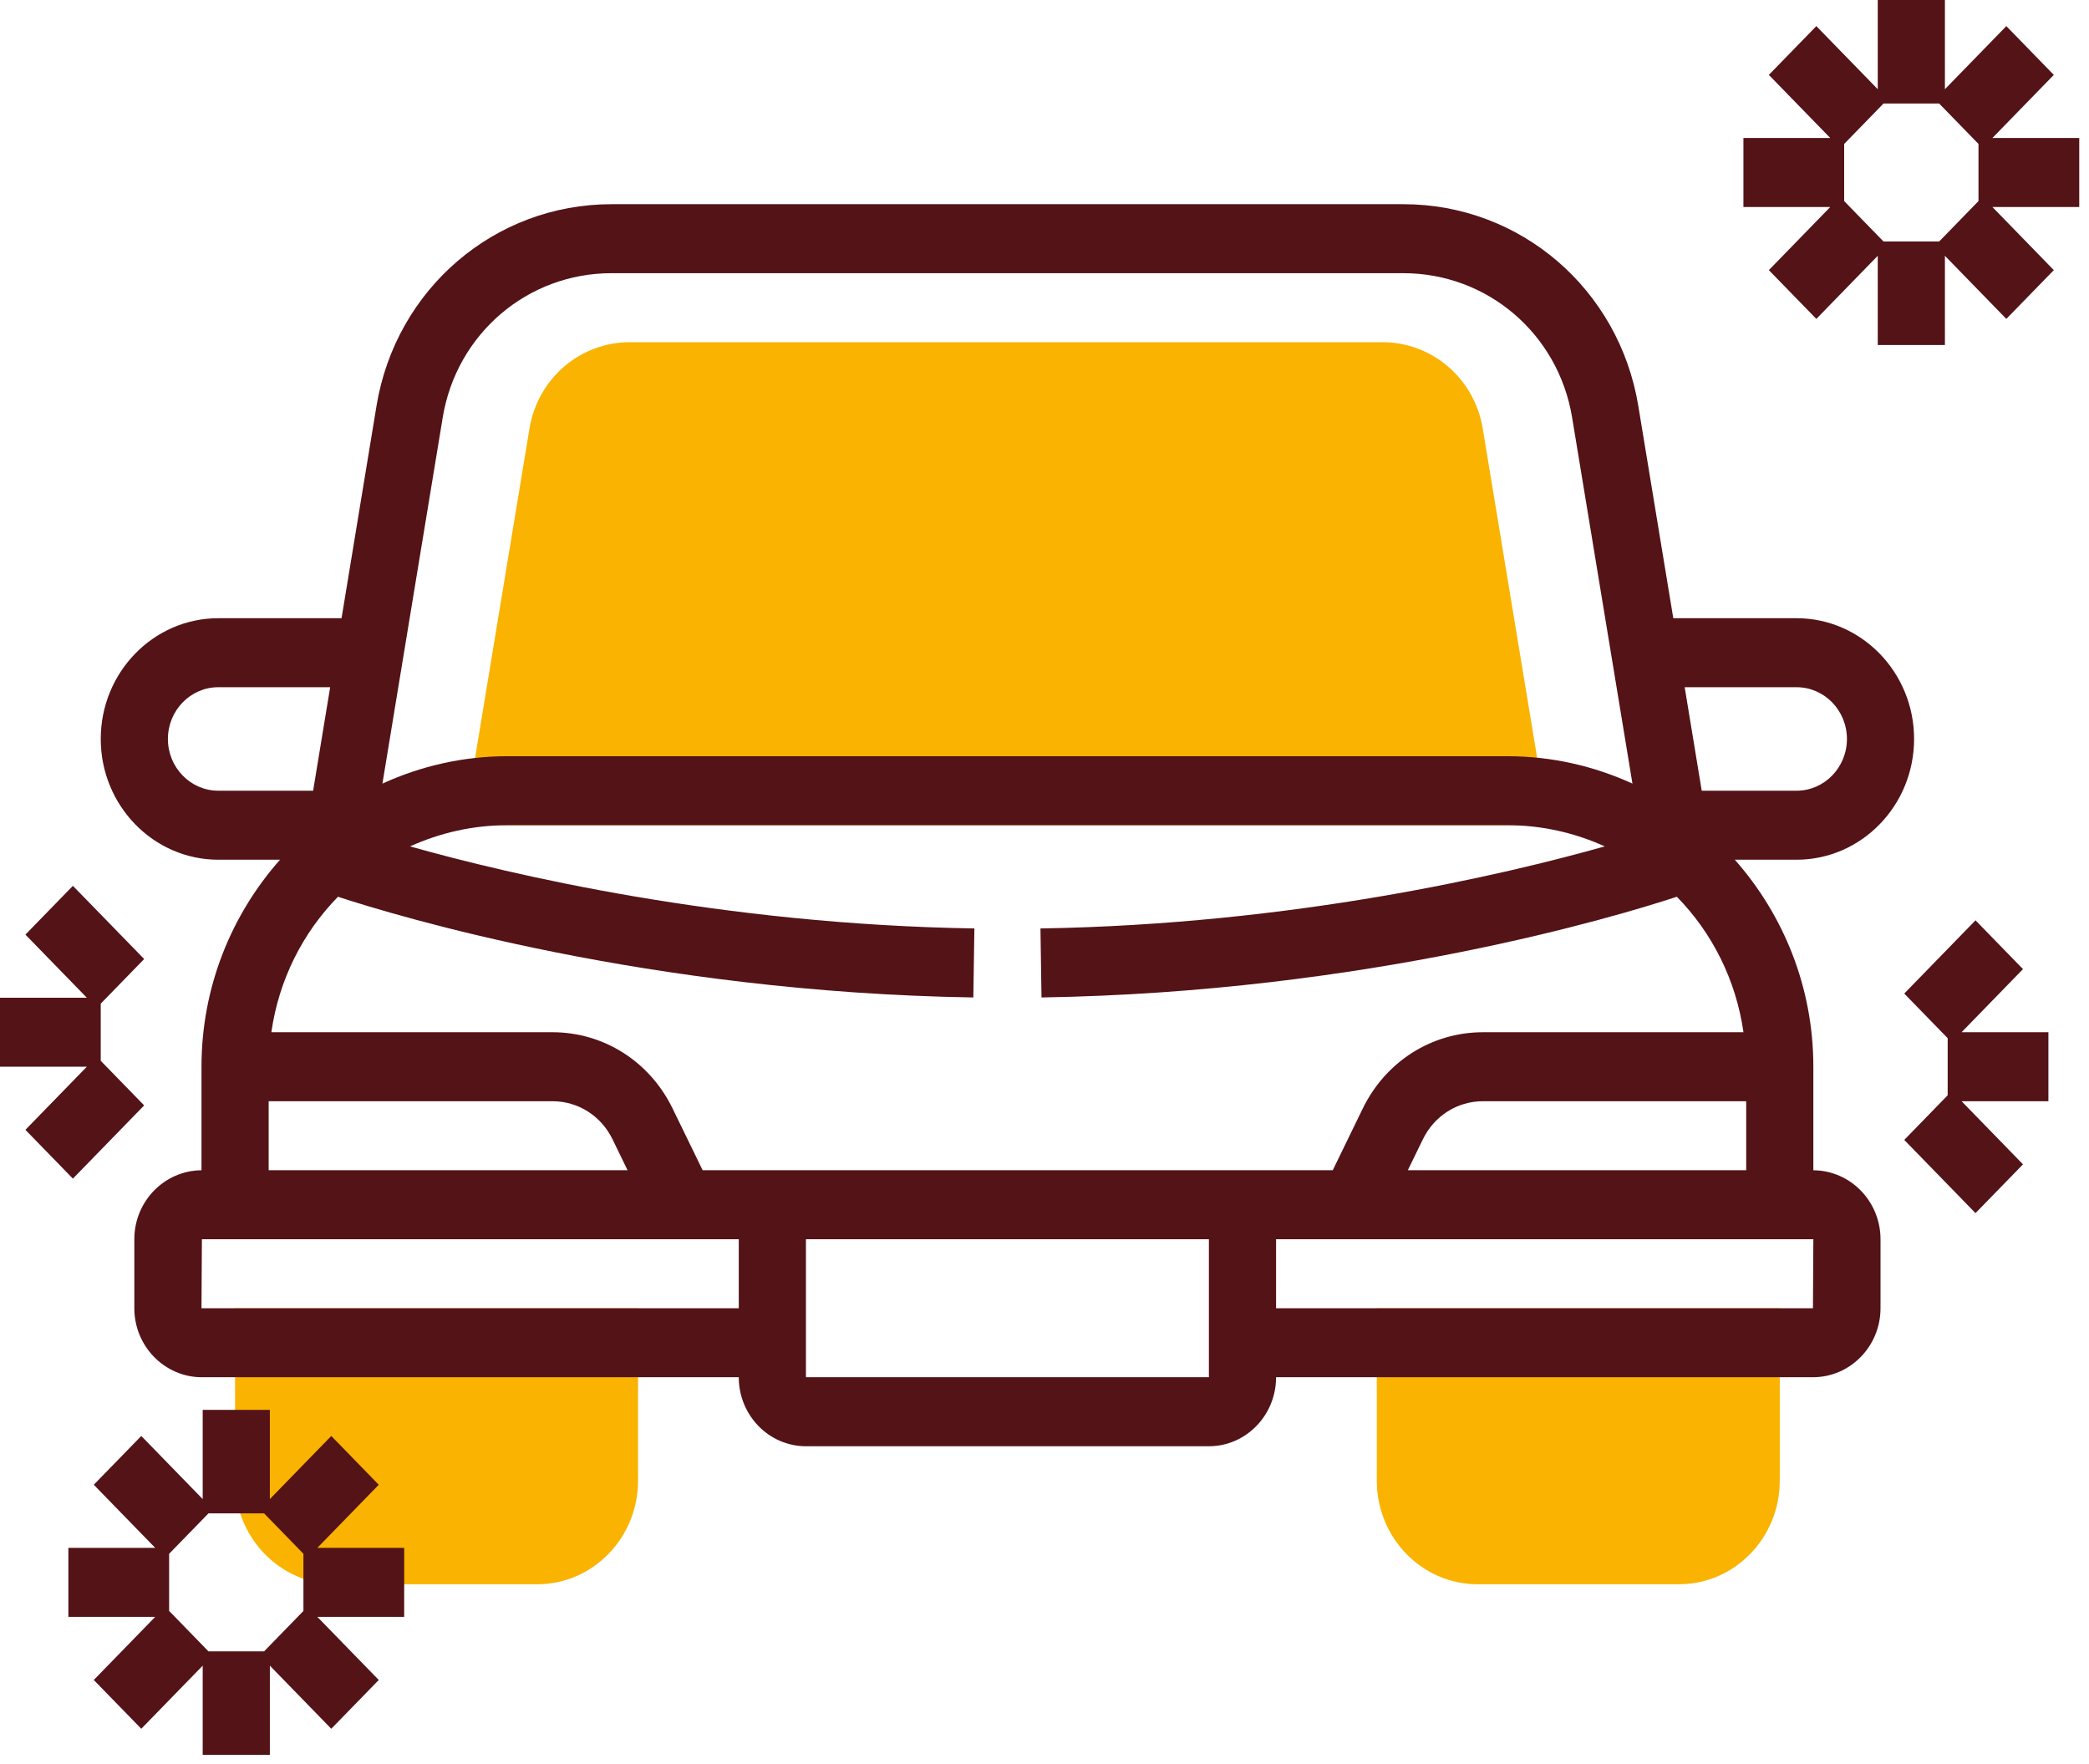
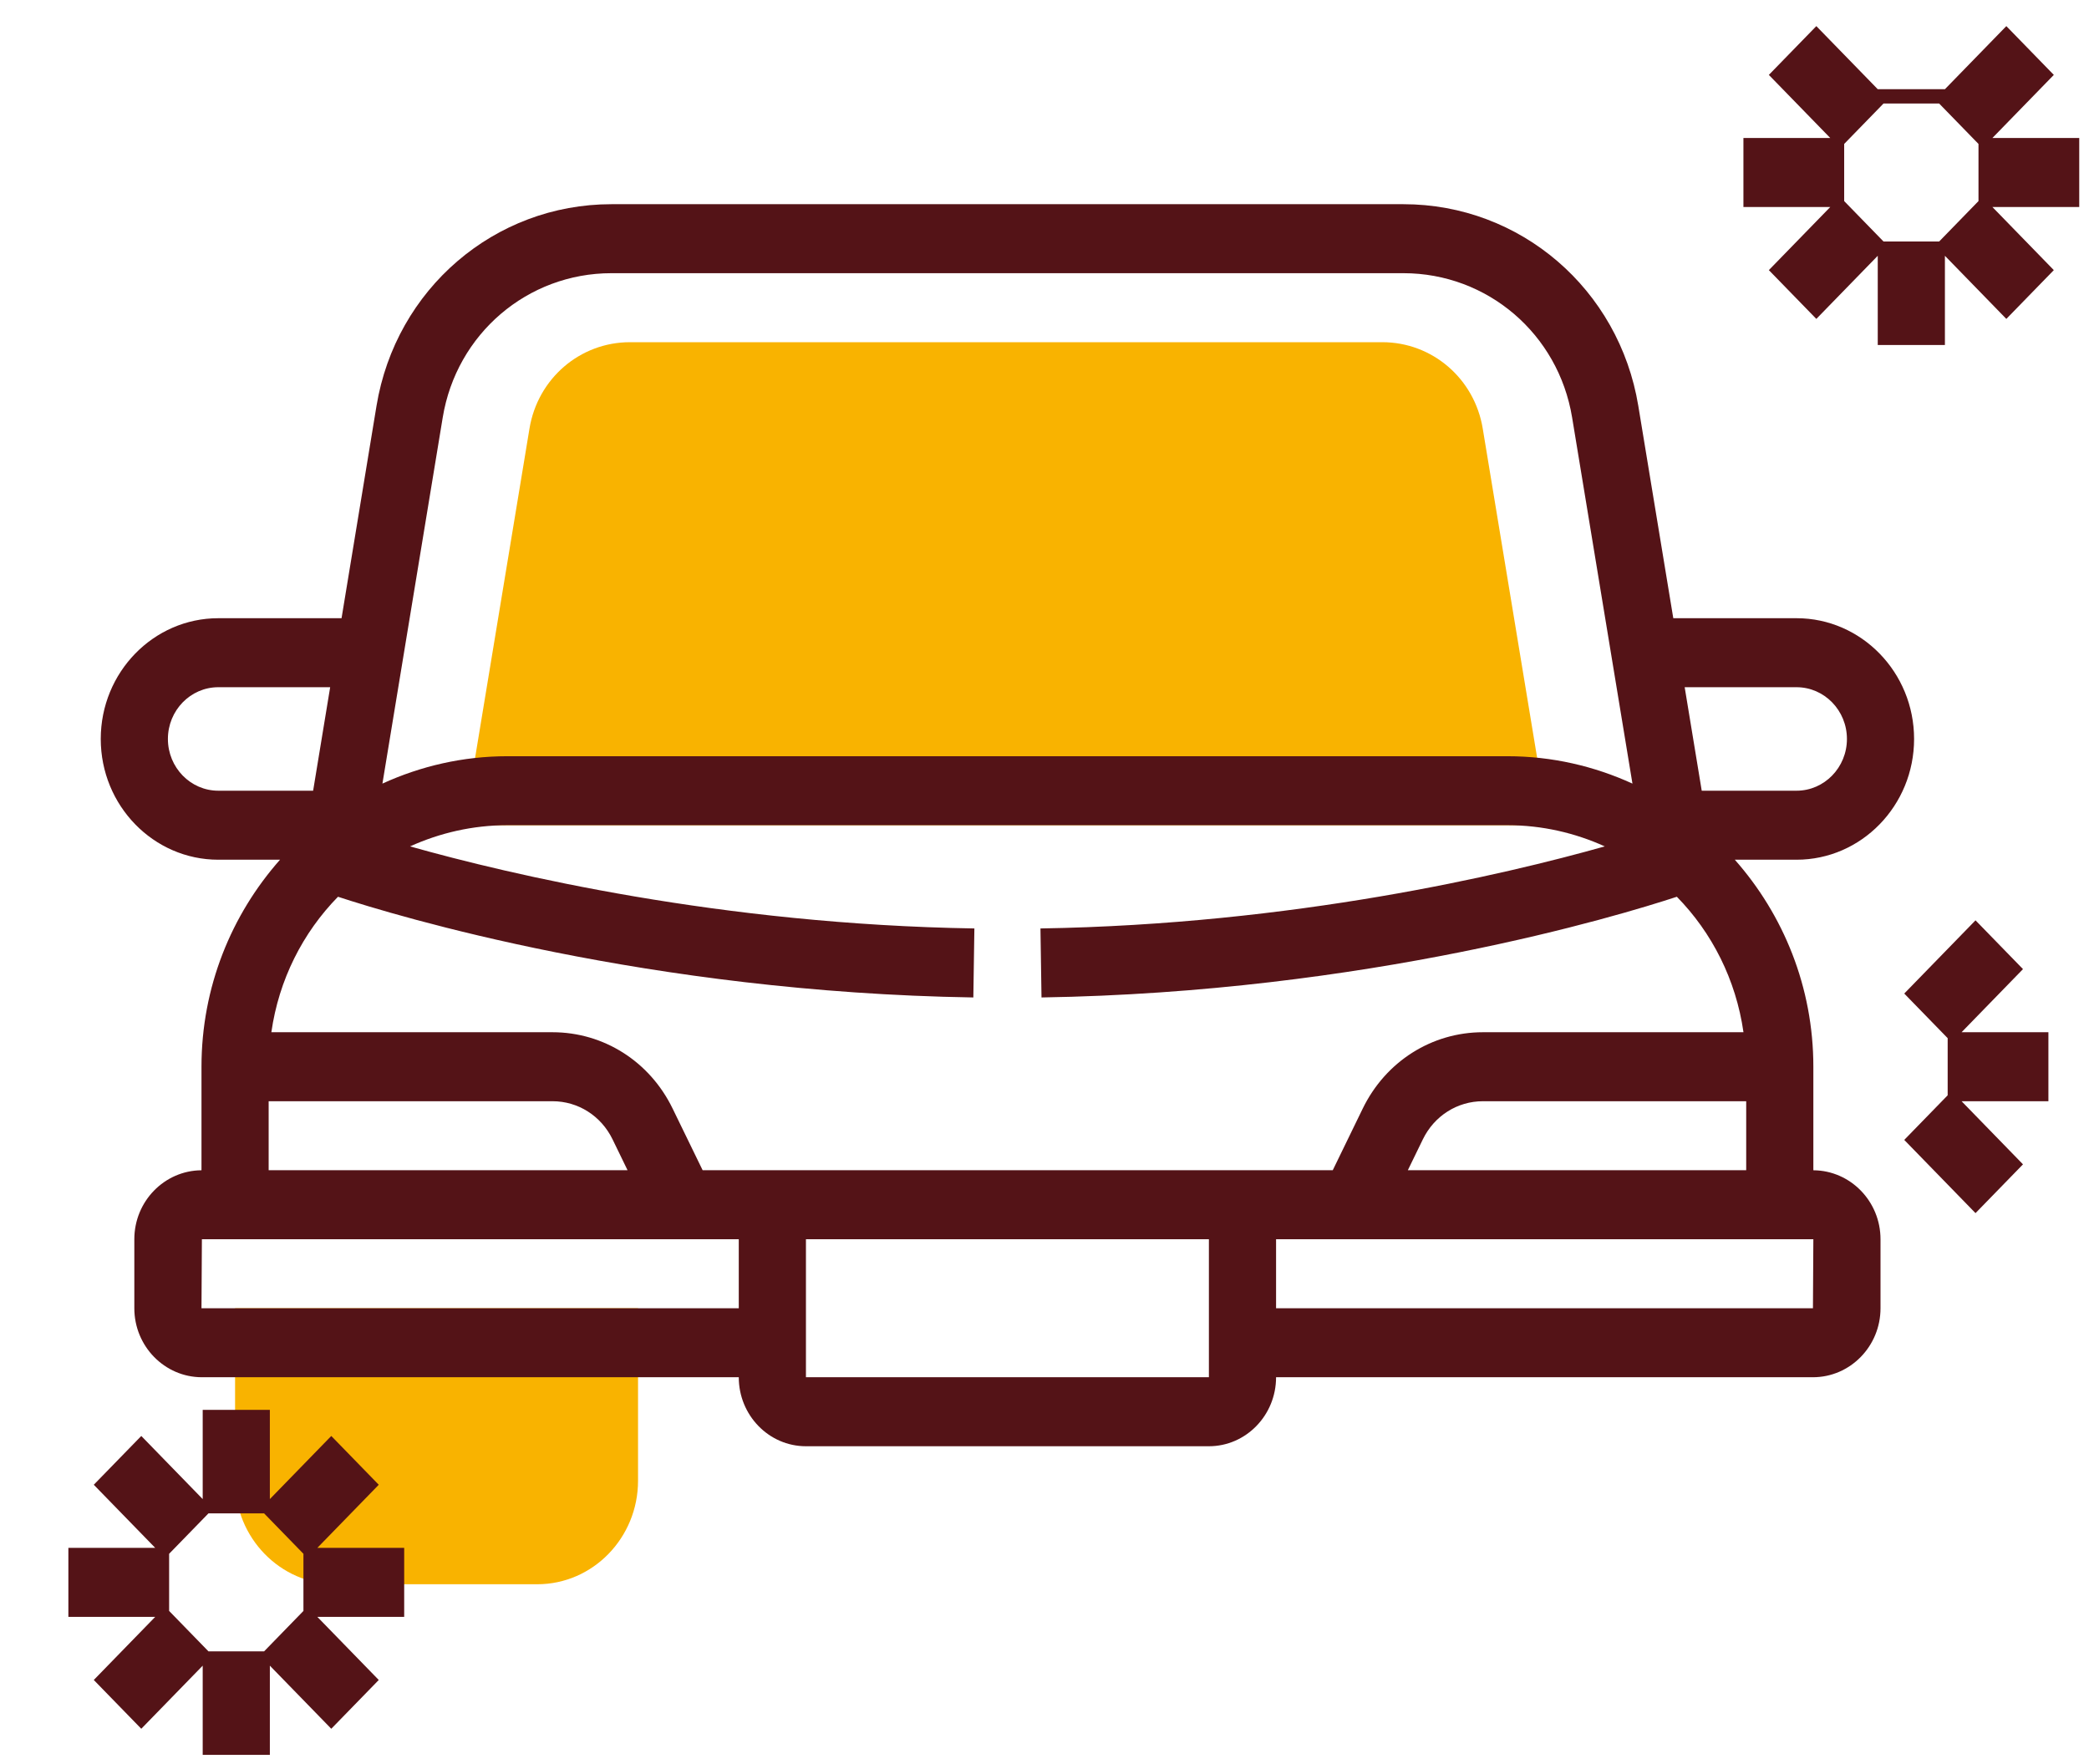
<svg xmlns="http://www.w3.org/2000/svg" width="122" height="103" viewBox="0 0 122 103" fill="none">
  <path d="M90.421 48.192H27.096L30.922 25.029C31.405 22.106 33.873 19.984 36.794 19.984H80.723C83.643 19.984 86.113 22.106 86.594 25.029L90.421 48.192Z" fill="#F9B300" />
  <path d="M31.379 92.519H19.612C16.369 92.519 13.729 89.807 13.729 86.475V76.4H37.262V86.475C37.262 89.807 34.622 92.519 31.379 92.519Z" fill="#F9B300" />
-   <path d="M98.058 92.519H86.291C83.047 92.519 80.407 89.807 80.407 86.475V76.4H103.941V86.475C103.941 89.807 101.301 92.519 98.058 92.519Z" fill="#F9B300" />
  <path d="M105.902 68.343V62.297C105.902 57.65 104.156 53.419 101.315 50.207H104.921C108.707 50.207 111.785 47.044 111.785 43.155C111.785 39.266 108.707 36.103 104.921 36.103H97.722L95.679 23.706C94.556 16.879 88.785 11.925 81.96 11.925H35.709C28.884 11.925 23.113 16.879 21.988 23.706L19.947 36.103H12.748C8.962 36.103 5.884 39.266 5.884 43.155C5.884 47.044 8.962 50.207 12.748 50.207H16.354C13.513 53.419 11.767 57.65 11.767 62.297V68.343C9.602 68.357 7.845 70.156 7.845 72.371V76.401C7.845 78.623 9.616 80.43 11.791 80.43H43.145C43.145 82.653 44.904 84.46 47.068 84.46H70.601C72.764 84.46 74.524 82.653 74.524 80.43H105.878C108.053 80.43 109.824 78.623 109.824 76.401V72.371C109.824 70.156 108.067 68.357 105.902 68.343ZM41.035 68.341L39.28 64.736C37.945 61.989 35.256 60.282 32.265 60.282H15.848C16.284 57.219 17.682 54.469 19.739 52.37C23.163 53.493 37.861 57.946 56.844 58.251L56.905 54.221C42.122 53.985 29.81 51.08 23.948 49.429C25.686 48.642 27.606 48.192 29.629 48.192H88.04C90.063 48.192 91.983 48.642 93.721 49.429C87.859 51.08 75.547 53.985 60.764 54.221L60.825 58.251C79.808 57.948 94.506 53.495 97.93 52.37C99.987 54.469 101.383 57.219 101.821 60.282H86.605C83.616 60.282 80.925 61.989 79.587 64.736L77.834 68.341H41.035ZM32.265 64.311C33.761 64.311 35.105 65.163 35.774 66.538L36.65 68.341H15.69V64.311H32.265ZM83.096 66.538C83.764 65.165 85.108 64.311 86.605 64.311H101.98V68.341H82.219L83.096 66.538ZM104.921 40.133C106.543 40.133 107.863 41.489 107.863 43.155C107.863 44.822 106.543 46.177 104.921 46.177H99.383L98.387 40.133H104.921ZM25.856 24.379C26.66 19.496 30.804 15.954 35.709 15.954H81.96C86.865 15.954 91.008 19.496 91.813 24.379L95.337 45.762C93.106 44.743 90.64 44.163 88.04 44.163H29.629C27.029 44.163 24.563 44.743 22.334 45.762L25.856 24.379ZM9.806 43.155C9.806 41.489 11.126 40.133 12.748 40.133H19.282L18.287 46.177H12.748C11.126 46.177 9.806 44.822 9.806 43.155ZM11.767 76.401L11.791 72.371H43.145V76.401H11.767ZM47.068 80.43V72.371H70.601V80.43H47.068ZM105.878 76.401H74.524V72.371H105.902L105.878 76.401Z" fill="#541317" />
  <path d="M22.12 86.709L19.347 83.86L15.76 87.546V82.335H11.838V87.546L8.251 83.86L5.477 86.709L9.065 90.395H3.993V94.424H9.065L5.477 98.11L8.251 100.959L11.838 97.274V102.484H15.76V97.274L19.347 100.959L22.12 98.11L18.533 94.424H23.605V90.395H18.533L22.12 86.709ZM17.721 90.741V94.078L15.423 96.439H12.175L9.877 94.078V90.741L12.175 88.38H15.423L17.721 90.741Z" fill="#541317" />
-   <path d="M119.945 4.374L117.172 1.525L113.585 5.21V0H109.663V5.21L106.076 1.525L103.303 4.374L106.89 8.059H101.818V12.089H106.89L103.303 15.775L106.076 18.624L109.663 14.938V20.149H113.585V14.938L117.172 18.624L119.945 15.775L116.358 12.089H121.43V8.059H116.358L119.945 4.374ZM115.546 8.406V11.743L113.248 14.104H110L107.702 11.743V8.406L110 6.045H113.248L115.546 8.406Z" fill="#541317" />
-   <path d="M5.883 61.95V58.613L8.419 56.007L4.257 51.732L1.484 54.581L5.071 58.266H0V62.296H5.071L1.484 65.981L4.257 68.831L8.419 64.555L5.883 61.95Z" fill="#541317" />
+   <path d="M119.945 4.374L117.172 1.525L113.585 5.21H109.663V5.21L106.076 1.525L103.303 4.374L106.89 8.059H101.818V12.089H106.89L103.303 15.775L106.076 18.624L109.663 14.938V20.149H113.585V14.938L117.172 18.624L119.945 15.775L116.358 12.089H121.43V8.059H116.358L119.945 4.374ZM115.546 8.406V11.743L113.248 14.104H110L107.702 11.743V8.406L110 6.045H113.248L115.546 8.406Z" fill="#541317" />
  <path d="M119.629 60.282H114.558L118.145 56.596L115.372 53.747L111.21 58.023L113.746 60.628V63.965L111.21 66.57L115.372 70.846L118.145 67.997L114.558 64.311H119.629V60.282Z" fill="#541317" />
</svg>